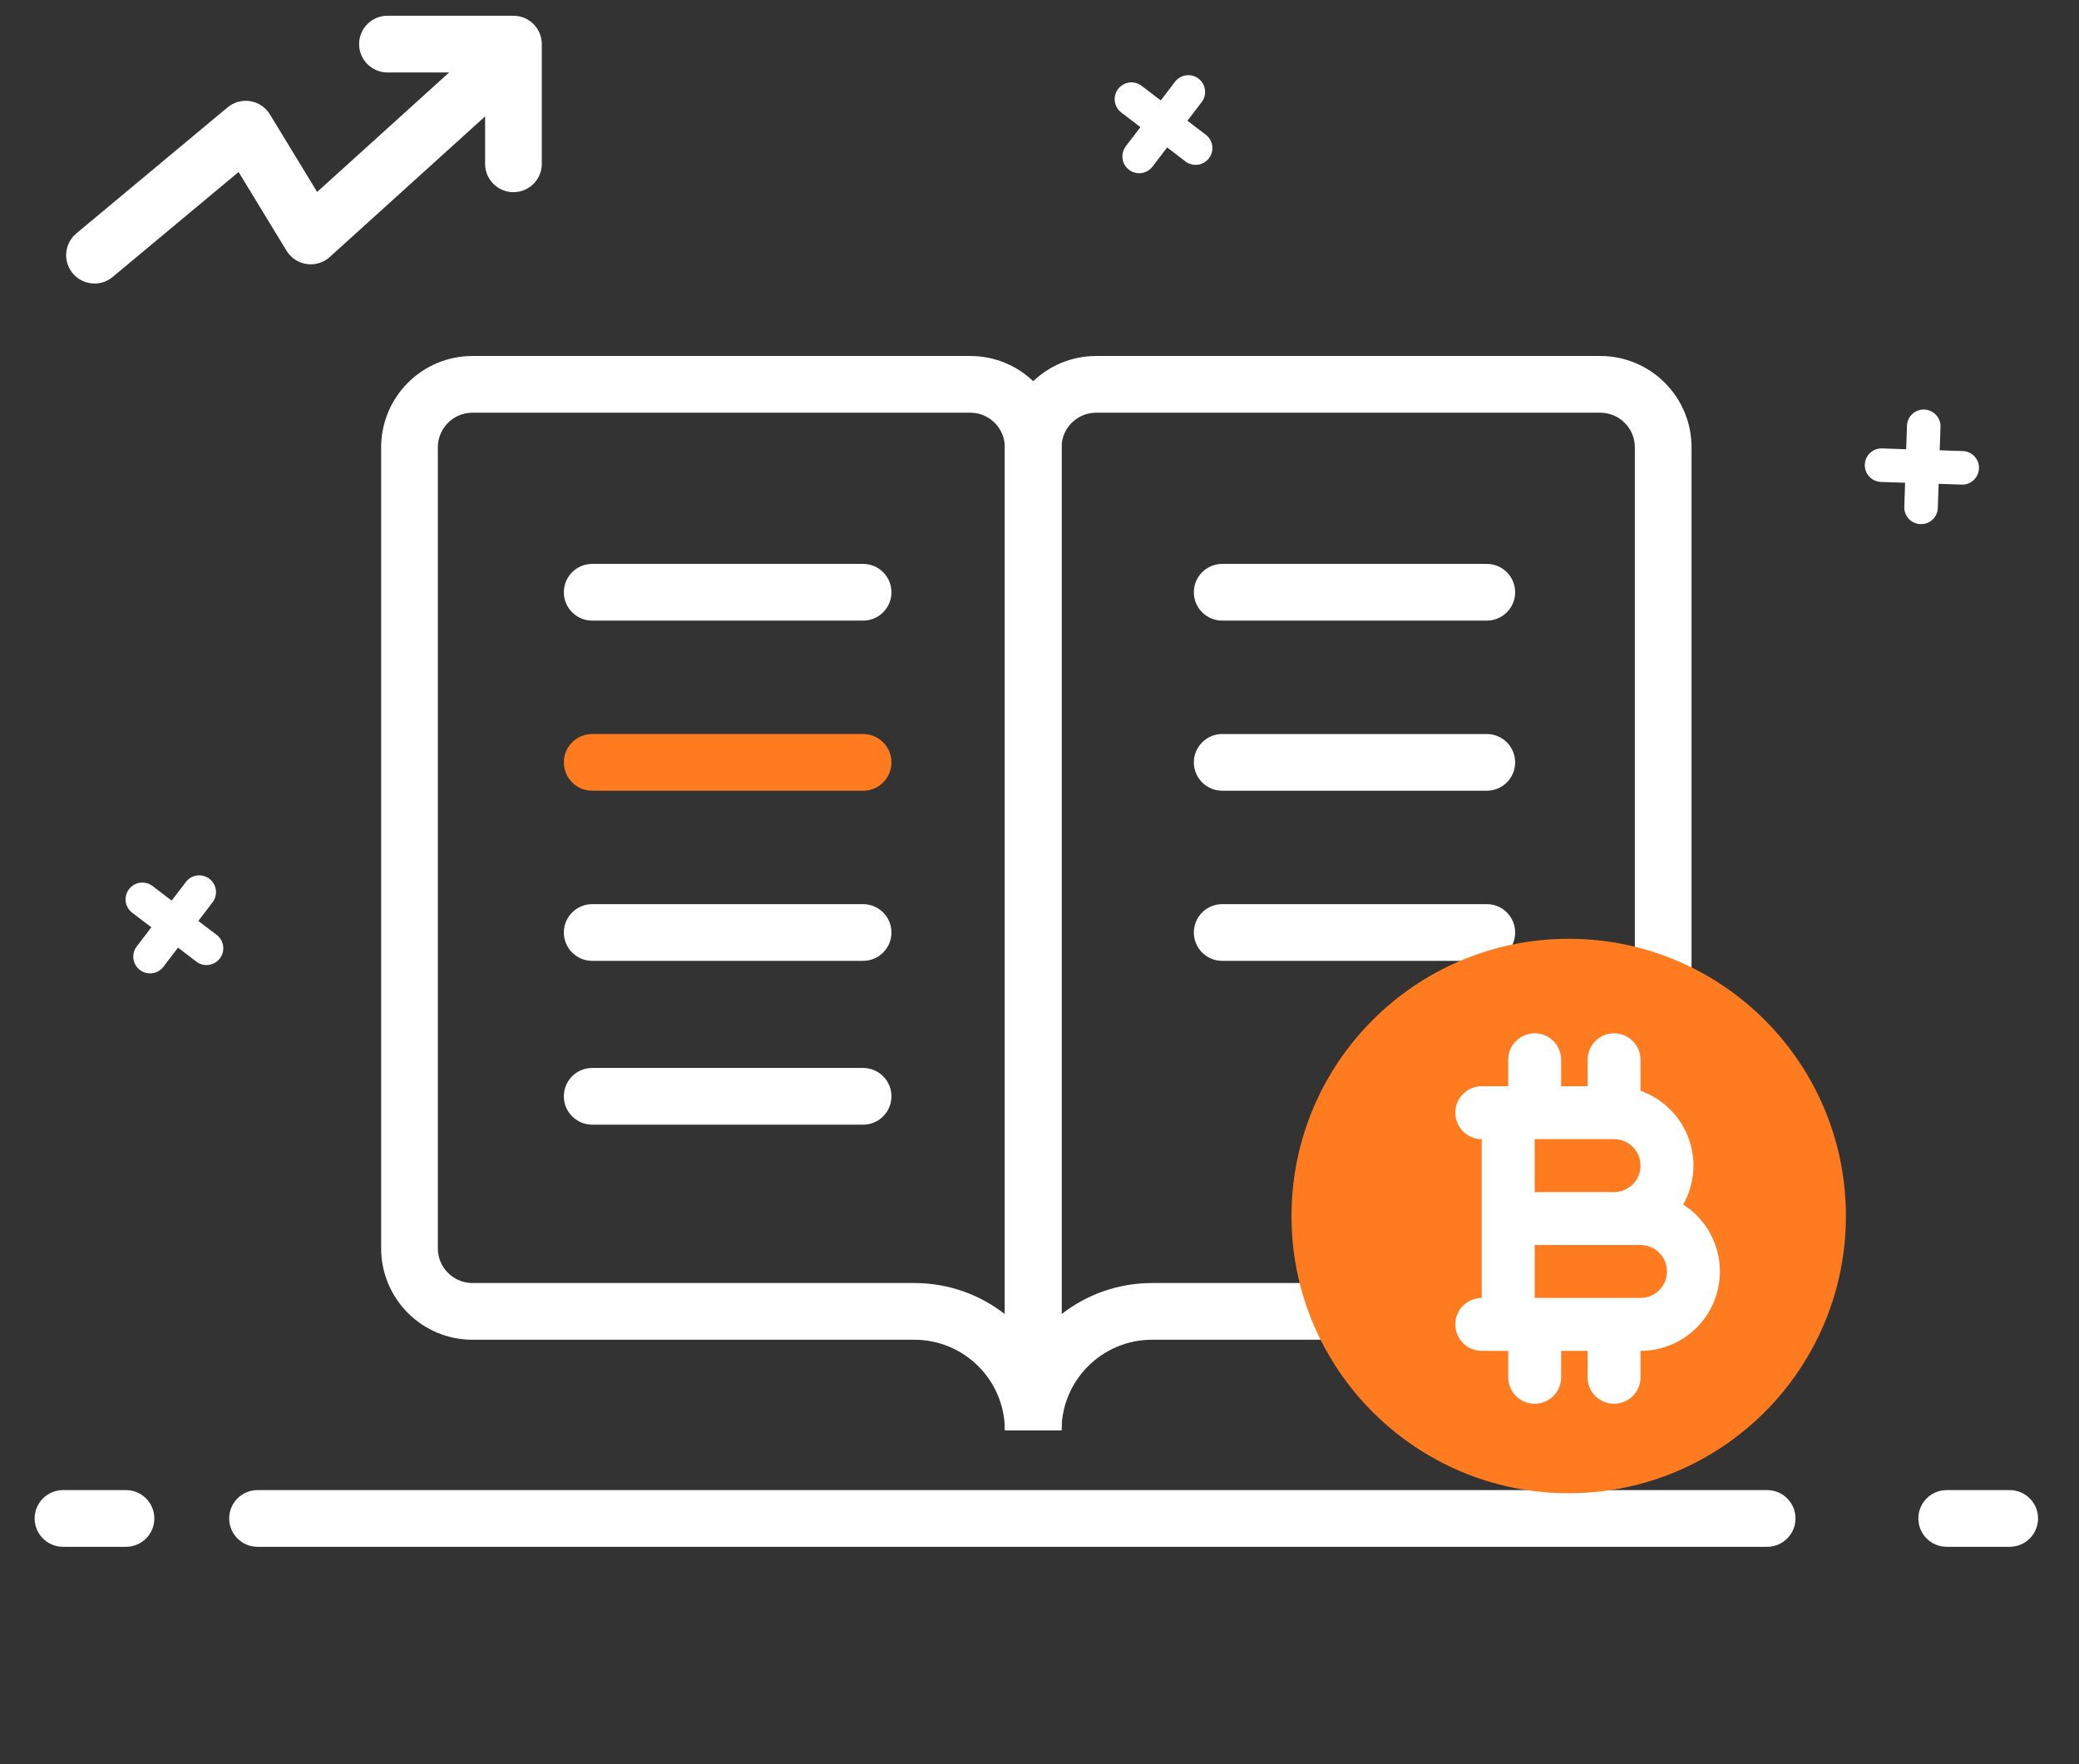
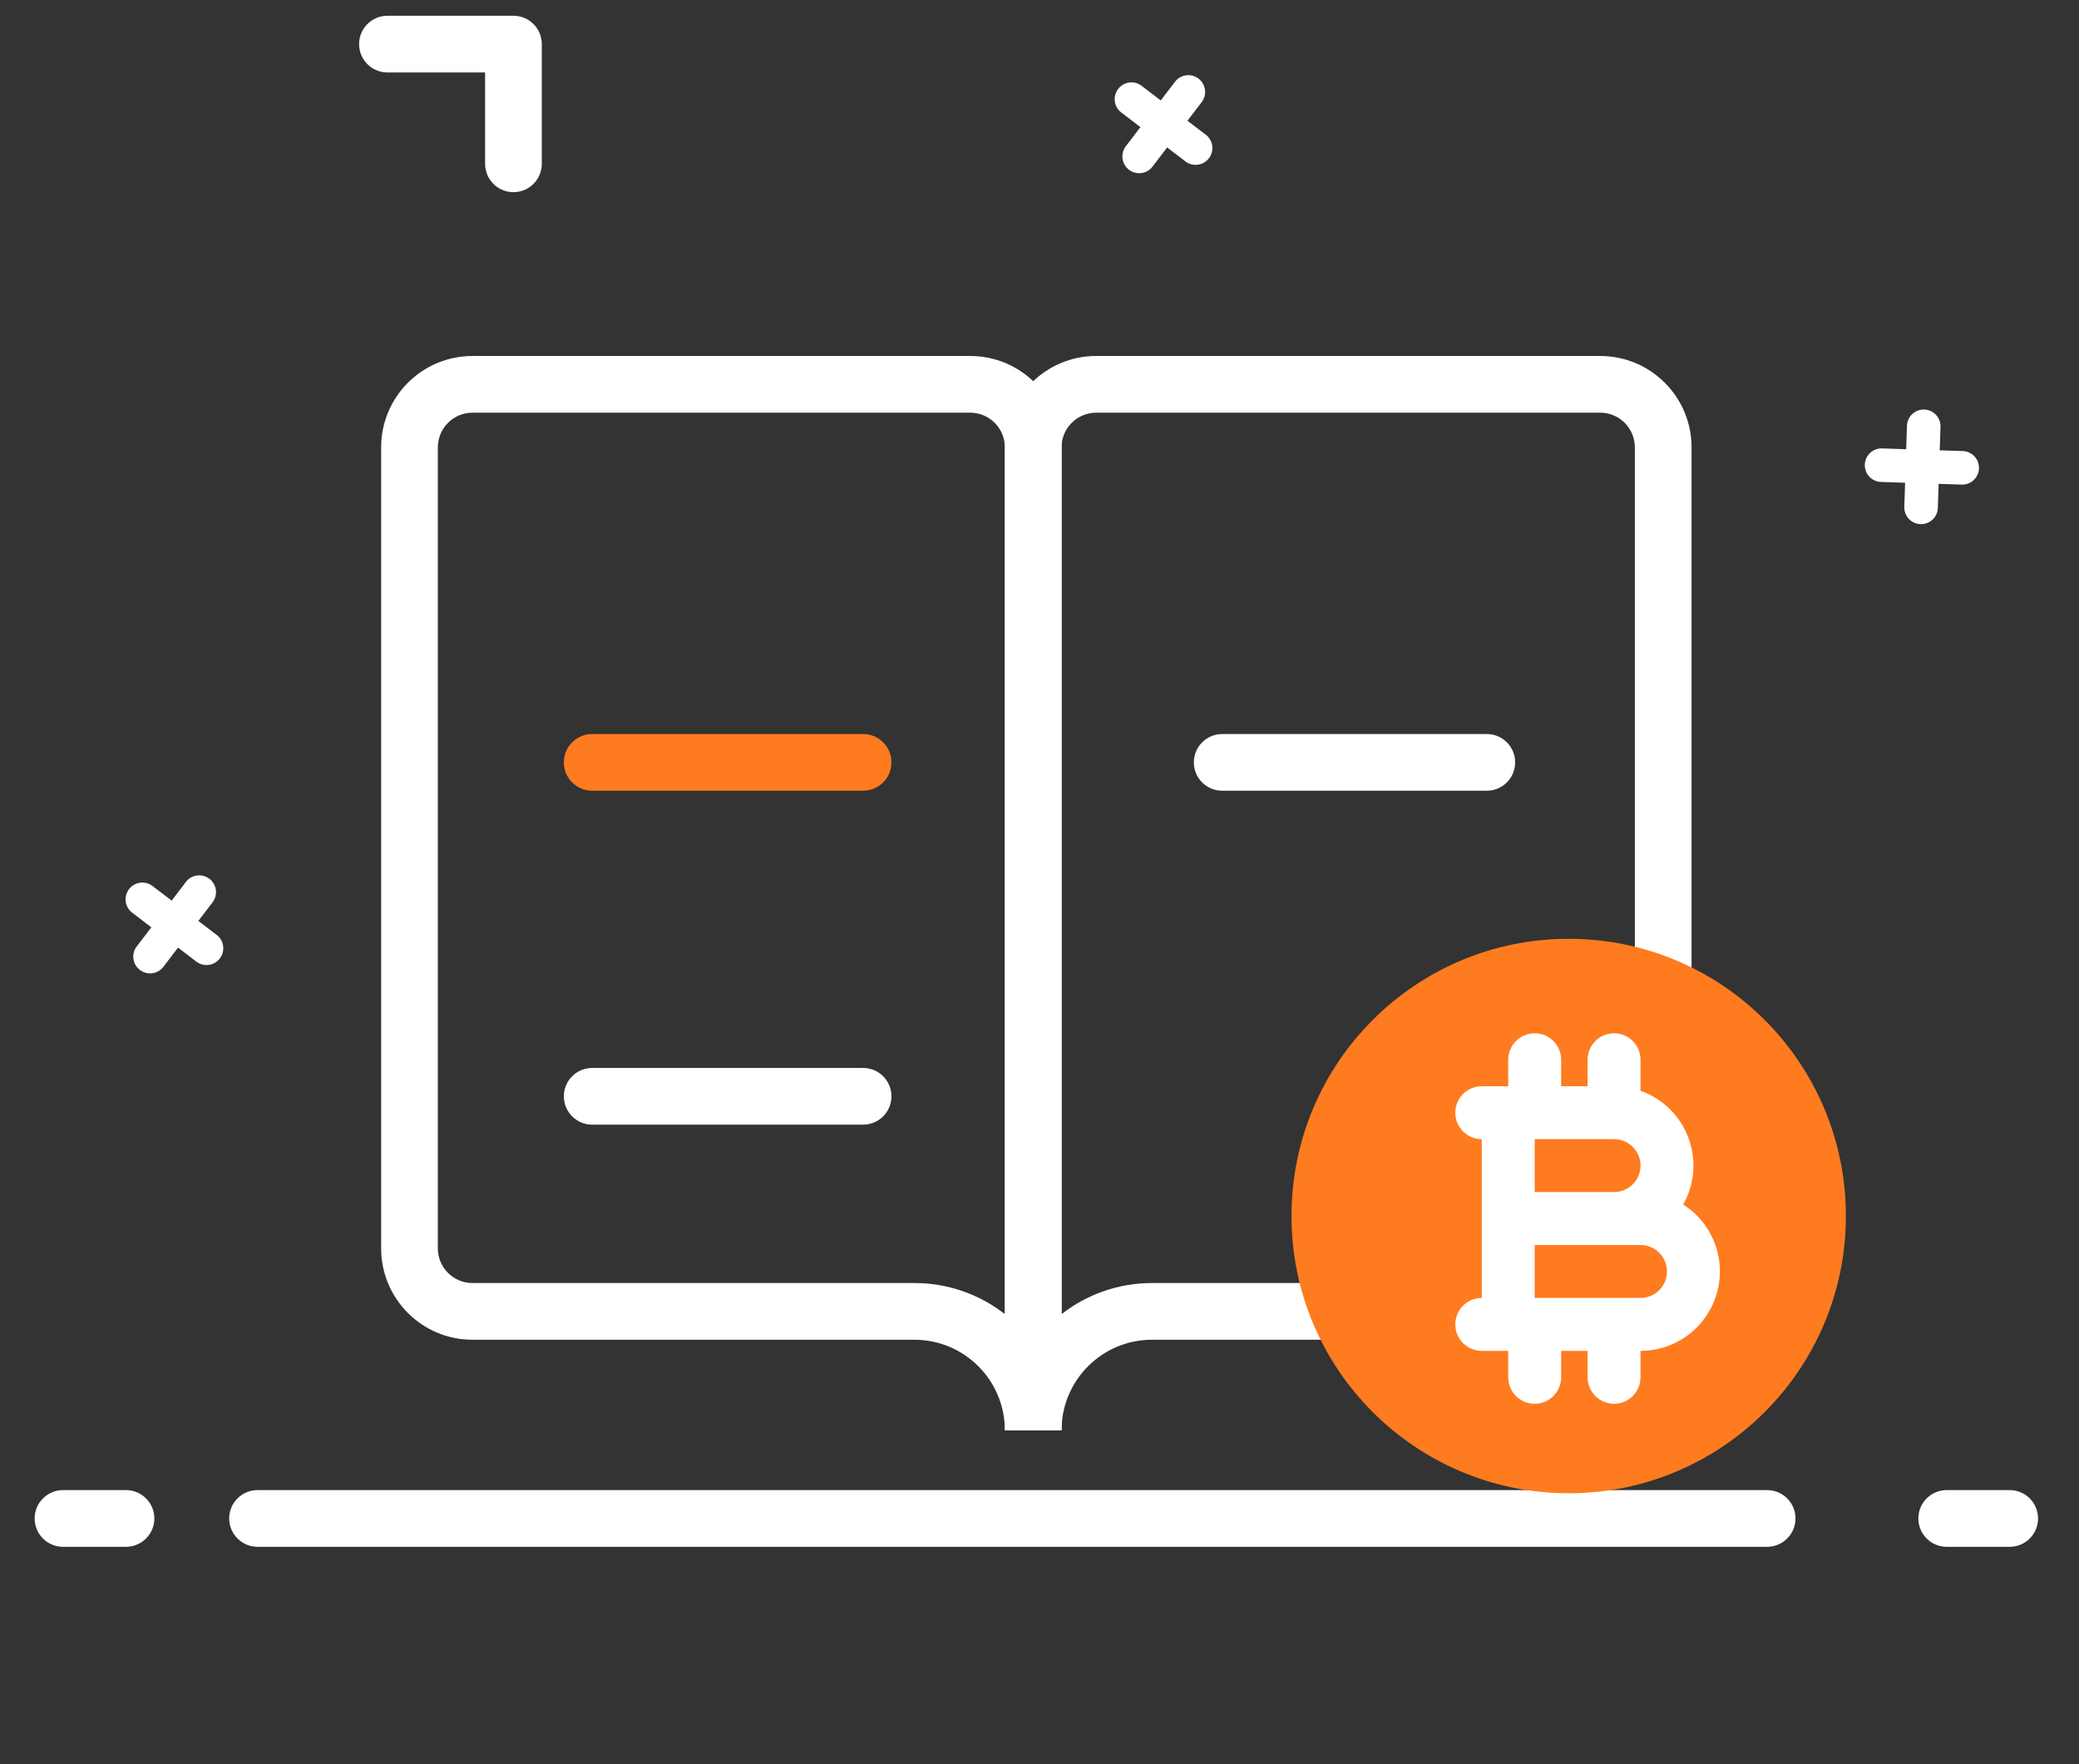
<svg xmlns="http://www.w3.org/2000/svg" width="330" height="280" viewBox="0 0 330 280" fill="none">
  <rect x="0" y="0" width="330" height="280" fill="#333333" stroke="none" />
  <path fill-rule="evenodd" clip-rule="evenodd" d="M60.5 71C60.5 62.992 66.992 56.5 75 56.5H154C162.008 56.5 168.5 62.992 168.5 71V227H159.5C159.5 219.067 153.069 212.636 145.136 212.636H75C66.992 212.636 60.5 206.144 60.5 198.136V71ZM159.5 208.572V71C159.5 67.962 157.038 65.5 154 65.5H75C71.962 65.5 69.5 67.962 69.5 71V198.136C69.5 201.174 71.962 203.636 75 203.636H145.136C150.552 203.636 155.538 205.479 159.5 208.572Z" fill="white" />
  <path fill-rule="evenodd" clip-rule="evenodd" d="M268.5 71C268.5 62.992 262.008 56.5 254 56.5H174C165.992 56.5 159.5 62.992 159.5 71V227H168.5C168.5 219.067 174.931 212.636 182.864 212.636H254C262.008 212.636 268.5 206.145 268.5 198.136V71ZM168.5 208.572V71C168.5 67.962 170.962 65.5 174 65.5H254C257.038 65.5 259.5 67.962 259.5 71V198.136C259.5 201.174 257.038 203.636 254 203.636H182.864C177.448 203.636 172.462 205.479 168.5 208.572Z" fill="white" />
-   <path fill-rule="evenodd" clip-rule="evenodd" d="M89.5 94C89.5 91.515 91.515 89.5 94 89.5H137C139.485 89.5 141.5 91.515 141.5 94C141.5 96.485 139.485 98.5 137 98.5H94C91.515 98.5 89.5 96.485 89.5 94Z" fill="white" />
-   <path fill-rule="evenodd" clip-rule="evenodd" d="M189.5 94C189.5 91.515 191.515 89.5 194 89.5H236C238.485 89.5 240.5 91.515 240.5 94C240.5 96.485 238.485 98.5 236 98.5H194C191.515 98.5 189.5 96.485 189.5 94Z" fill="white" />
-   <path fill-rule="evenodd" clip-rule="evenodd" d="M89.5 148C89.5 145.515 91.515 143.5 94 143.5H137C139.485 143.5 141.5 145.515 141.5 148C141.5 150.485 139.485 152.5 137 152.5H94C91.515 152.5 89.5 150.485 89.5 148Z" fill="white" />
  <path fill-rule="evenodd" clip-rule="evenodd" d="M89.5 121C89.5 118.515 91.515 116.5 94 116.5H137C139.485 116.5 141.5 118.515 141.5 121C141.5 123.485 139.485 125.5 137 125.5H94C91.515 125.5 89.5 123.485 89.5 121Z" fill="#FF7B1F" />
  <path fill-rule="evenodd" clip-rule="evenodd" d="M189.5 121C189.5 118.515 191.515 116.5 194 116.5H236C238.485 116.5 240.5 118.515 240.5 121C240.5 123.485 238.485 125.5 236 125.5H194C191.515 125.5 189.5 123.485 189.5 121Z" fill="white" />
-   <path fill-rule="evenodd" clip-rule="evenodd" d="M189.5 148C189.5 145.515 191.515 143.5 194 143.5H236C238.485 143.5 240.5 145.515 240.5 148C240.5 150.485 238.485 152.5 236 152.5H194C191.515 152.5 189.5 150.485 189.5 148Z" fill="white" />
  <path fill-rule="evenodd" clip-rule="evenodd" d="M89.5 174C89.5 171.515 91.515 169.5 94 169.5H137C139.485 169.5 141.5 171.515 141.5 174C141.5 176.485 139.485 178.5 137 178.5H94C91.515 178.5 89.5 176.485 89.5 174Z" fill="white" />
  <path fill-rule="evenodd" clip-rule="evenodd" d="M36.379 241C36.379 238.515 38.394 236.5 40.879 236.5H280.5C282.985 236.5 285 238.515 285 241C285 243.485 282.985 245.5 280.5 245.5H40.879C38.394 245.5 36.379 243.485 36.379 241Z" fill="white" />
  <path fill-rule="evenodd" clip-rule="evenodd" d="M304.5 241C304.5 238.515 306.515 236.5 309 236.5H319C321.485 236.5 323.5 238.515 323.5 241C323.5 243.485 321.485 245.5 319 245.5H309C306.515 245.5 304.5 243.485 304.5 241Z" fill="white" />
  <path fill-rule="evenodd" clip-rule="evenodd" d="M5.5 241C5.5 238.515 7.515 236.5 10 236.5H20C22.485 236.5 24.5 238.515 24.5 241C24.5 243.485 22.485 245.5 20 245.5H10C7.515 245.5 5.5 243.485 5.5 241Z" fill="white" />
  <circle cx="249" cy="193" r="44" fill="#FF7B1F" />
  <path fill-rule="evenodd" clip-rule="evenodd" d="M243.6 180.8V189.2H256.2C257.314 189.2 258.382 188.758 259.17 187.97C259.958 187.182 260.4 186.114 260.4 185C260.4 183.886 259.958 182.818 259.17 182.03C258.382 181.243 257.314 180.8 256.2 180.8H243.6ZM260.4 173.121C262.155 173.741 263.768 174.749 265.11 176.09C267.472 178.453 268.8 181.658 268.8 185C268.8 187.184 268.233 189.31 267.18 191.18C267.944 191.667 268.659 192.24 269.31 192.89C271.672 195.253 273 198.458 273 201.8C273 205.142 271.672 208.347 269.31 210.71C266.947 213.073 263.742 214.4 260.4 214.4V218.6C260.4 219.714 259.958 220.782 259.17 221.57C258.382 222.358 257.314 222.8 256.2 222.8C255.086 222.8 254.018 222.358 253.23 221.57C252.442 220.782 252 219.714 252 218.6V214.4H247.8V218.6C247.8 219.714 247.358 220.782 246.57 221.57C245.782 222.358 244.714 222.8 243.6 222.8C242.486 222.8 241.418 222.358 240.63 221.57C239.842 220.782 239.4 219.714 239.4 218.6L239.4 214.4H239.394H235.2C234.086 214.4 233.018 213.958 232.23 213.17C231.442 212.382 231 211.314 231 210.2C231 209.086 231.442 208.018 232.23 207.23C233.018 206.442 234.086 206 235.2 206L235.2 193.4L235.2 180.8C234.086 180.8 233.018 180.358 232.23 179.57C231.442 178.782 231 177.714 231 176.6C231 175.486 231.442 174.418 232.23 173.63C233.018 172.842 234.086 172.4 235.2 172.4H239.4L239.4 168.2C239.4 167.086 239.842 166.018 240.63 165.23C241.418 164.442 242.486 164 243.6 164C244.714 164 245.782 164.442 246.57 165.23C247.358 166.018 247.8 167.086 247.8 168.2V172.4H252V168.2C252 167.086 252.442 166.018 253.23 165.23C254.018 164.442 255.086 164 256.2 164C257.314 164 258.382 164.442 259.17 165.23C259.958 166.018 260.4 167.086 260.4 168.2V173.121ZM256.206 206H260.4C261.514 206 262.582 205.558 263.37 204.77C264.158 203.982 264.6 202.914 264.6 201.8C264.6 200.686 264.158 199.618 263.37 198.83C262.582 198.042 261.514 197.6 260.4 197.6H256.2H243.6V206H256.2C256.202 206 256.204 206 256.206 206Z" fill="white" />
  <path d="M302.397 76.62L298.568 76.492C298.218 76.481 297.875 76.4 297.556 76.255C297.238 76.11 296.951 75.904 296.713 75.648C296.474 75.392 296.289 75.091 296.167 74.763C296.045 74.435 295.989 74.087 296.002 73.737C296.013 73.388 296.093 73.045 296.237 72.728C296.381 72.41 296.586 72.124 296.84 71.886C297.095 71.647 297.394 71.462 297.72 71.339C298.047 71.216 298.394 71.159 298.743 71.171L302.568 71.298L302.696 67.469C302.746 66.783 303.06 66.143 303.572 65.683C304.083 65.223 304.753 64.979 305.441 65.001C306.128 65.024 306.78 65.312 307.261 65.804C307.741 66.296 308.012 66.956 308.018 67.644L307.89 71.469L311.719 71.597C312.393 71.663 313.016 71.984 313.462 72.493C313.909 73.003 314.145 73.662 314.122 74.339C314.1 75.016 313.821 75.659 313.343 76.138C312.864 76.617 312.221 76.896 311.545 76.918L307.719 76.791L307.592 80.62C307.58 80.97 307.499 81.314 307.354 81.632C307.209 81.95 307.003 82.237 306.747 82.475C306.491 82.714 306.19 82.899 305.862 83.021C305.535 83.143 305.186 83.199 304.836 83.186C304.133 83.163 303.468 82.862 302.986 82.349C302.505 81.836 302.247 81.152 302.27 80.449L302.397 76.62Z" fill="white" />
  <path d="M181.021 20.176L177.975 17.852C177.697 17.64 177.464 17.375 177.289 17.072C177.113 16.769 176.999 16.435 176.954 16.088C176.908 15.741 176.931 15.389 177.022 15.051C177.112 14.713 177.269 14.396 177.482 14.119C177.694 13.842 177.958 13.609 178.259 13.434C178.56 13.258 178.893 13.144 179.239 13.097C179.585 13.051 179.936 13.073 180.273 13.162C180.61 13.251 180.926 13.406 181.204 13.618L184.247 15.94L186.571 12.894C187.01 12.364 187.636 12.025 188.32 11.947C189.003 11.869 189.691 12.058 190.238 12.475C190.785 12.892 191.149 13.505 191.255 14.184C191.361 14.864 191.2 15.558 190.805 16.122L188.483 19.165L191.529 21.489C192.039 21.934 192.361 22.557 192.429 23.23C192.497 23.904 192.307 24.578 191.897 25.117C191.486 25.655 190.886 26.018 190.219 26.13C189.551 26.243 188.865 26.098 188.301 25.724L185.258 23.401L182.934 26.448C182.722 26.726 182.456 26.959 182.154 27.134C181.851 27.31 181.517 27.424 181.17 27.469C180.823 27.515 180.471 27.492 180.133 27.401C179.795 27.311 179.478 27.154 179.201 26.941C178.641 26.514 178.274 25.883 178.179 25.186C178.085 24.488 178.271 23.782 178.697 23.222L181.021 20.176Z" fill="white" />
  <path d="M24.021 147.176L20.976 144.852C20.697 144.64 20.464 144.375 20.289 144.072C20.113 143.769 20 143.435 19.954 143.088C19.908 142.741 19.931 142.389 20.022 142.051C20.113 141.713 20.269 141.397 20.483 141.119C20.694 140.842 20.958 140.609 21.259 140.433C21.561 140.258 21.893 140.144 22.239 140.097C22.585 140.051 22.936 140.073 23.273 140.162C23.61 140.251 23.926 140.406 24.204 140.618L27.247 142.94L29.571 139.894C30.01 139.364 30.637 139.025 31.32 138.947C32.003 138.869 32.691 139.058 33.238 139.475C33.785 139.892 34.149 140.505 34.255 141.184C34.361 141.864 34.2 142.558 33.805 143.122L31.483 146.165L34.529 148.489C35.039 148.934 35.361 149.557 35.429 150.23C35.497 150.904 35.307 151.578 34.897 152.117C34.486 152.655 33.886 153.018 33.219 153.13C32.551 153.243 31.866 153.097 31.301 152.724L28.258 150.402L25.934 153.447C25.722 153.726 25.456 153.959 25.154 154.134C24.851 154.31 24.517 154.423 24.17 154.469C23.823 154.515 23.471 154.492 23.133 154.401C22.795 154.31 22.478 154.154 22.201 153.941C21.641 153.514 21.274 152.883 21.179 152.186C21.085 151.488 21.271 150.782 21.697 150.222L24.021 147.176Z" fill="white" />
-   <path fill-rule="evenodd" clip-rule="evenodd" d="M81.337 8.48C83.004 10.323 82.862 13.169 81.02 14.836L52.346 40.788C51.352 41.688 50.008 42.098 48.68 41.905C47.353 41.713 46.181 40.938 45.483 39.793L37.872 27.298L17.881 43.957C15.972 45.548 13.134 45.29 11.543 43.381C9.952 41.472 10.21 38.634 12.119 37.043L36.119 17.043C37.125 16.205 38.446 15.846 39.737 16.061C41.028 16.275 42.162 17.041 42.843 18.159L50.34 30.465L74.98 8.164C76.823 6.496 79.669 6.638 81.337 8.48Z" fill="white" />
  <path fill-rule="evenodd" clip-rule="evenodd" d="M57 7C57 4.515 59.015 2.5 61.5 2.5H81.5C83.985 2.5 86 4.515 86 7V26C86 28.485 83.985 30.5 81.5 30.5C79.015 30.5 77 28.485 77 26V11.5H61.5C59.015 11.5 57 9.485 57 7Z" fill="white" />
</svg>